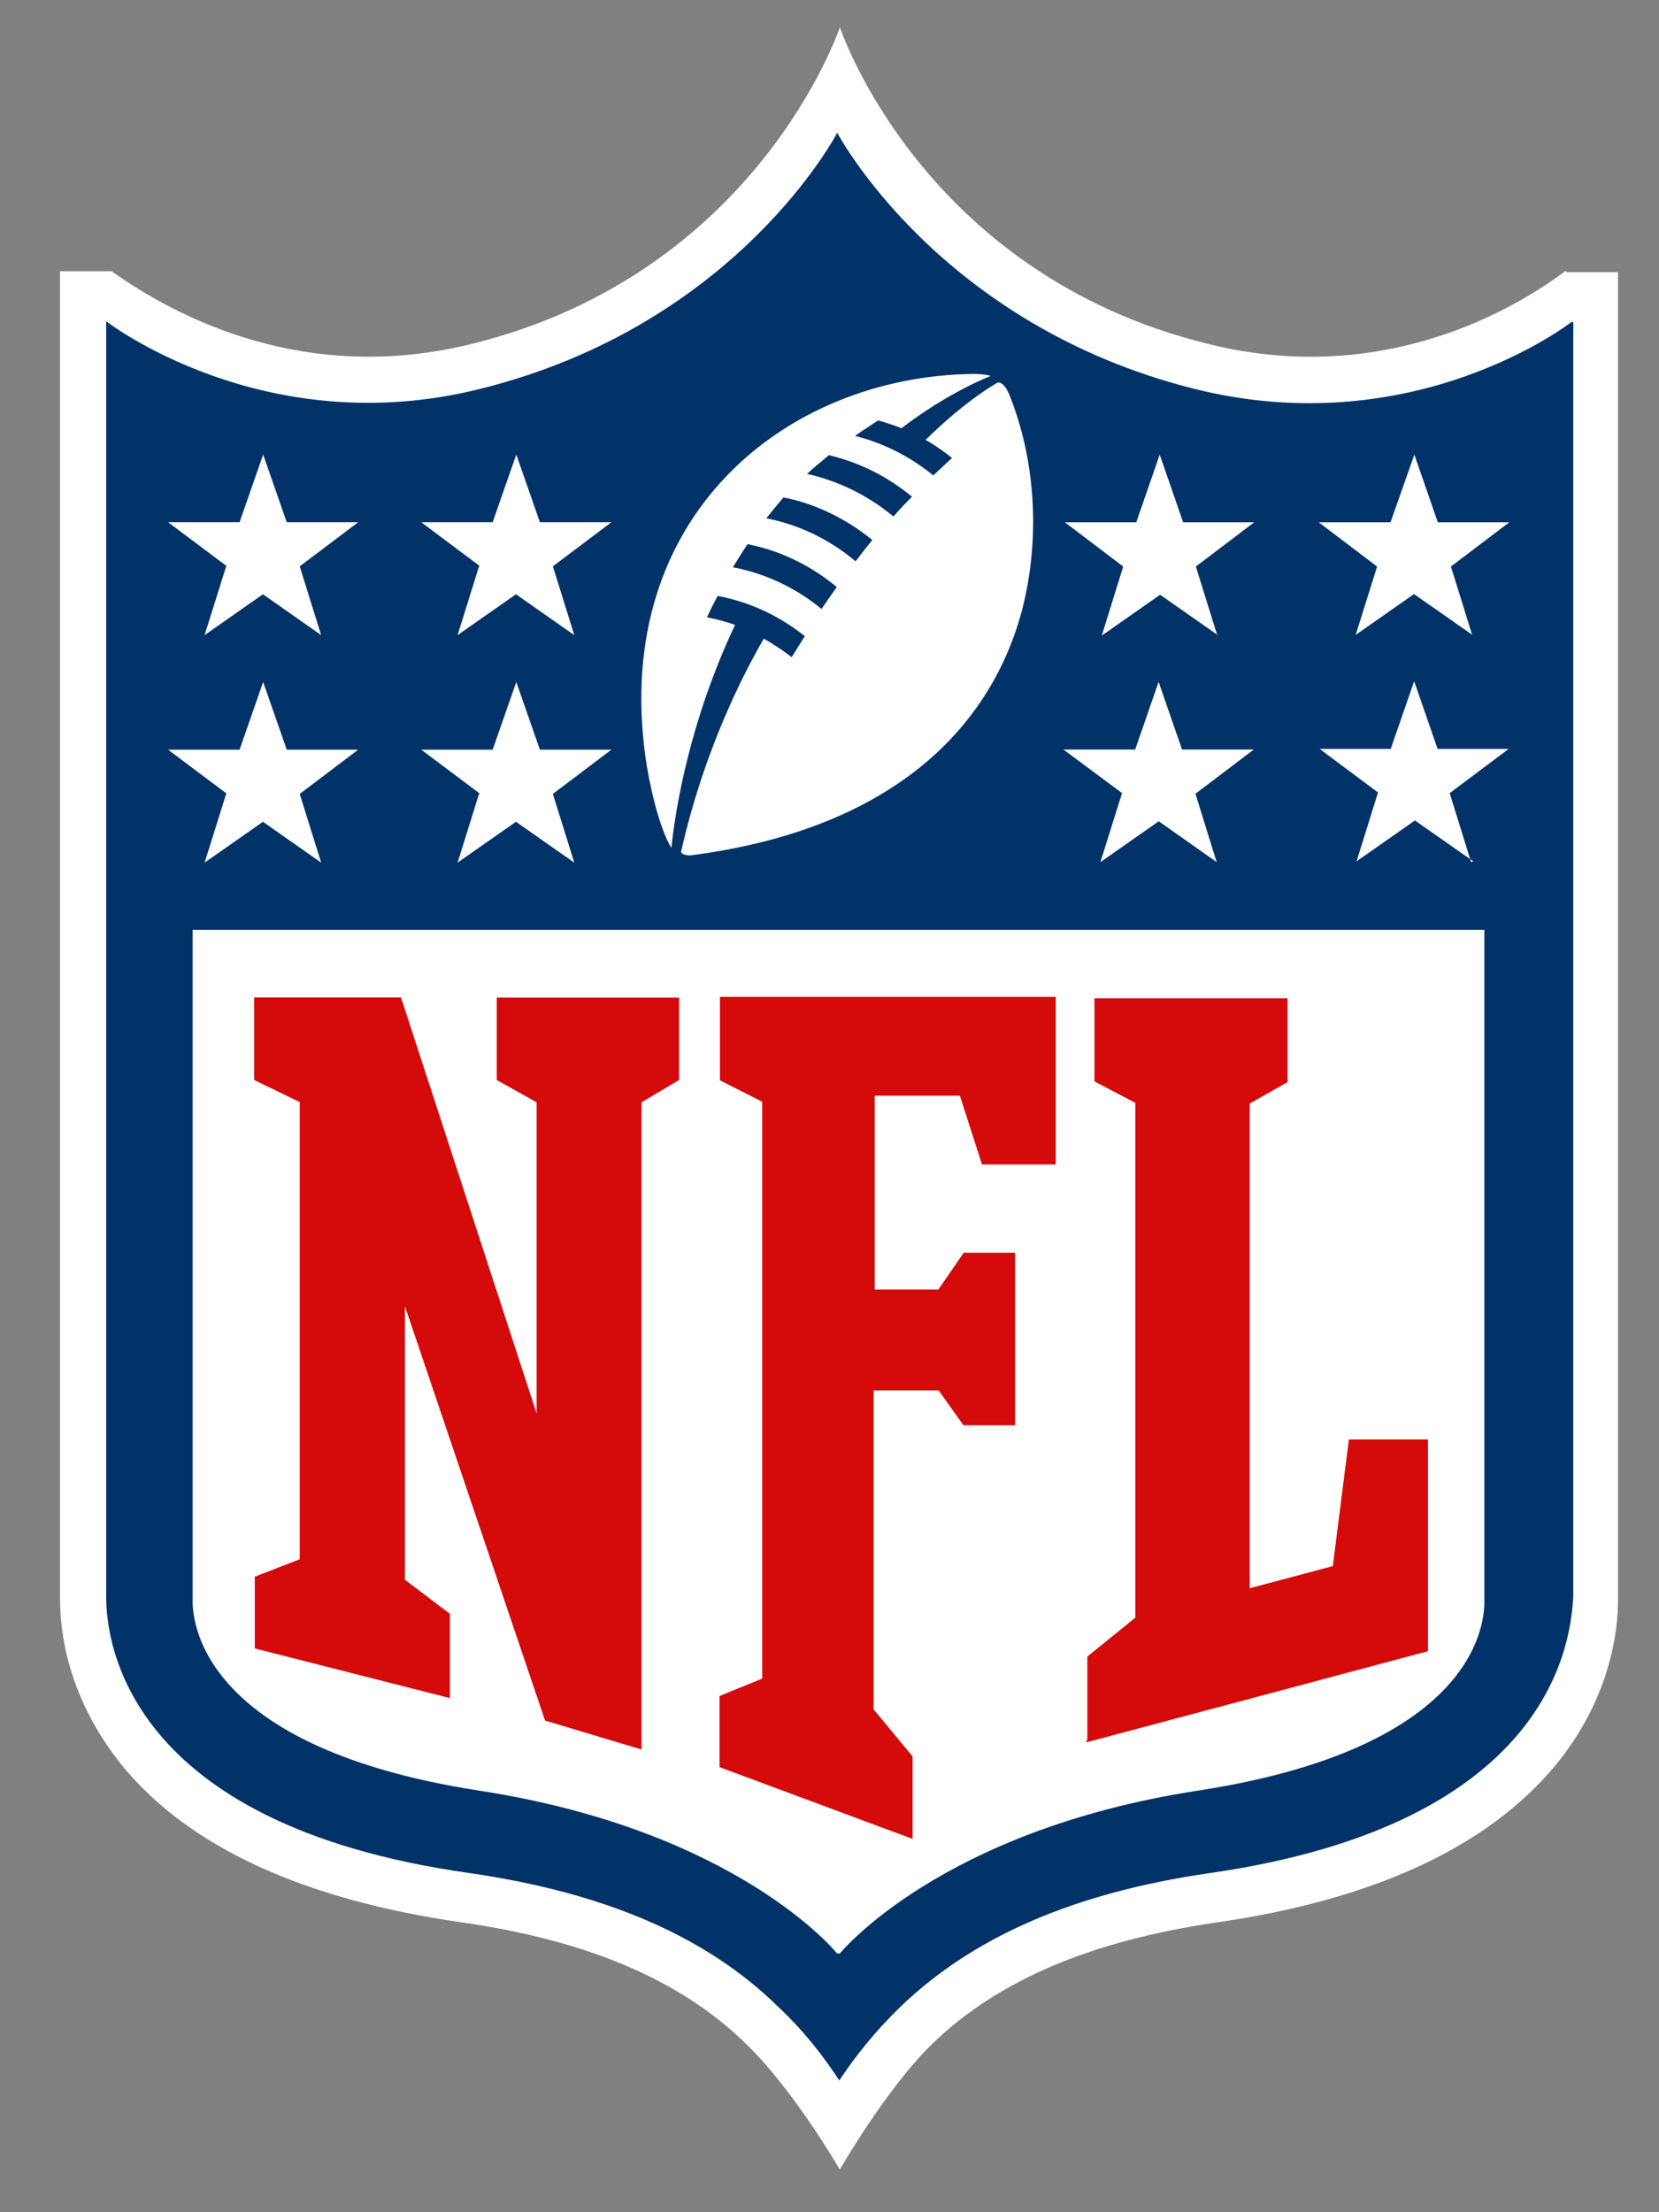
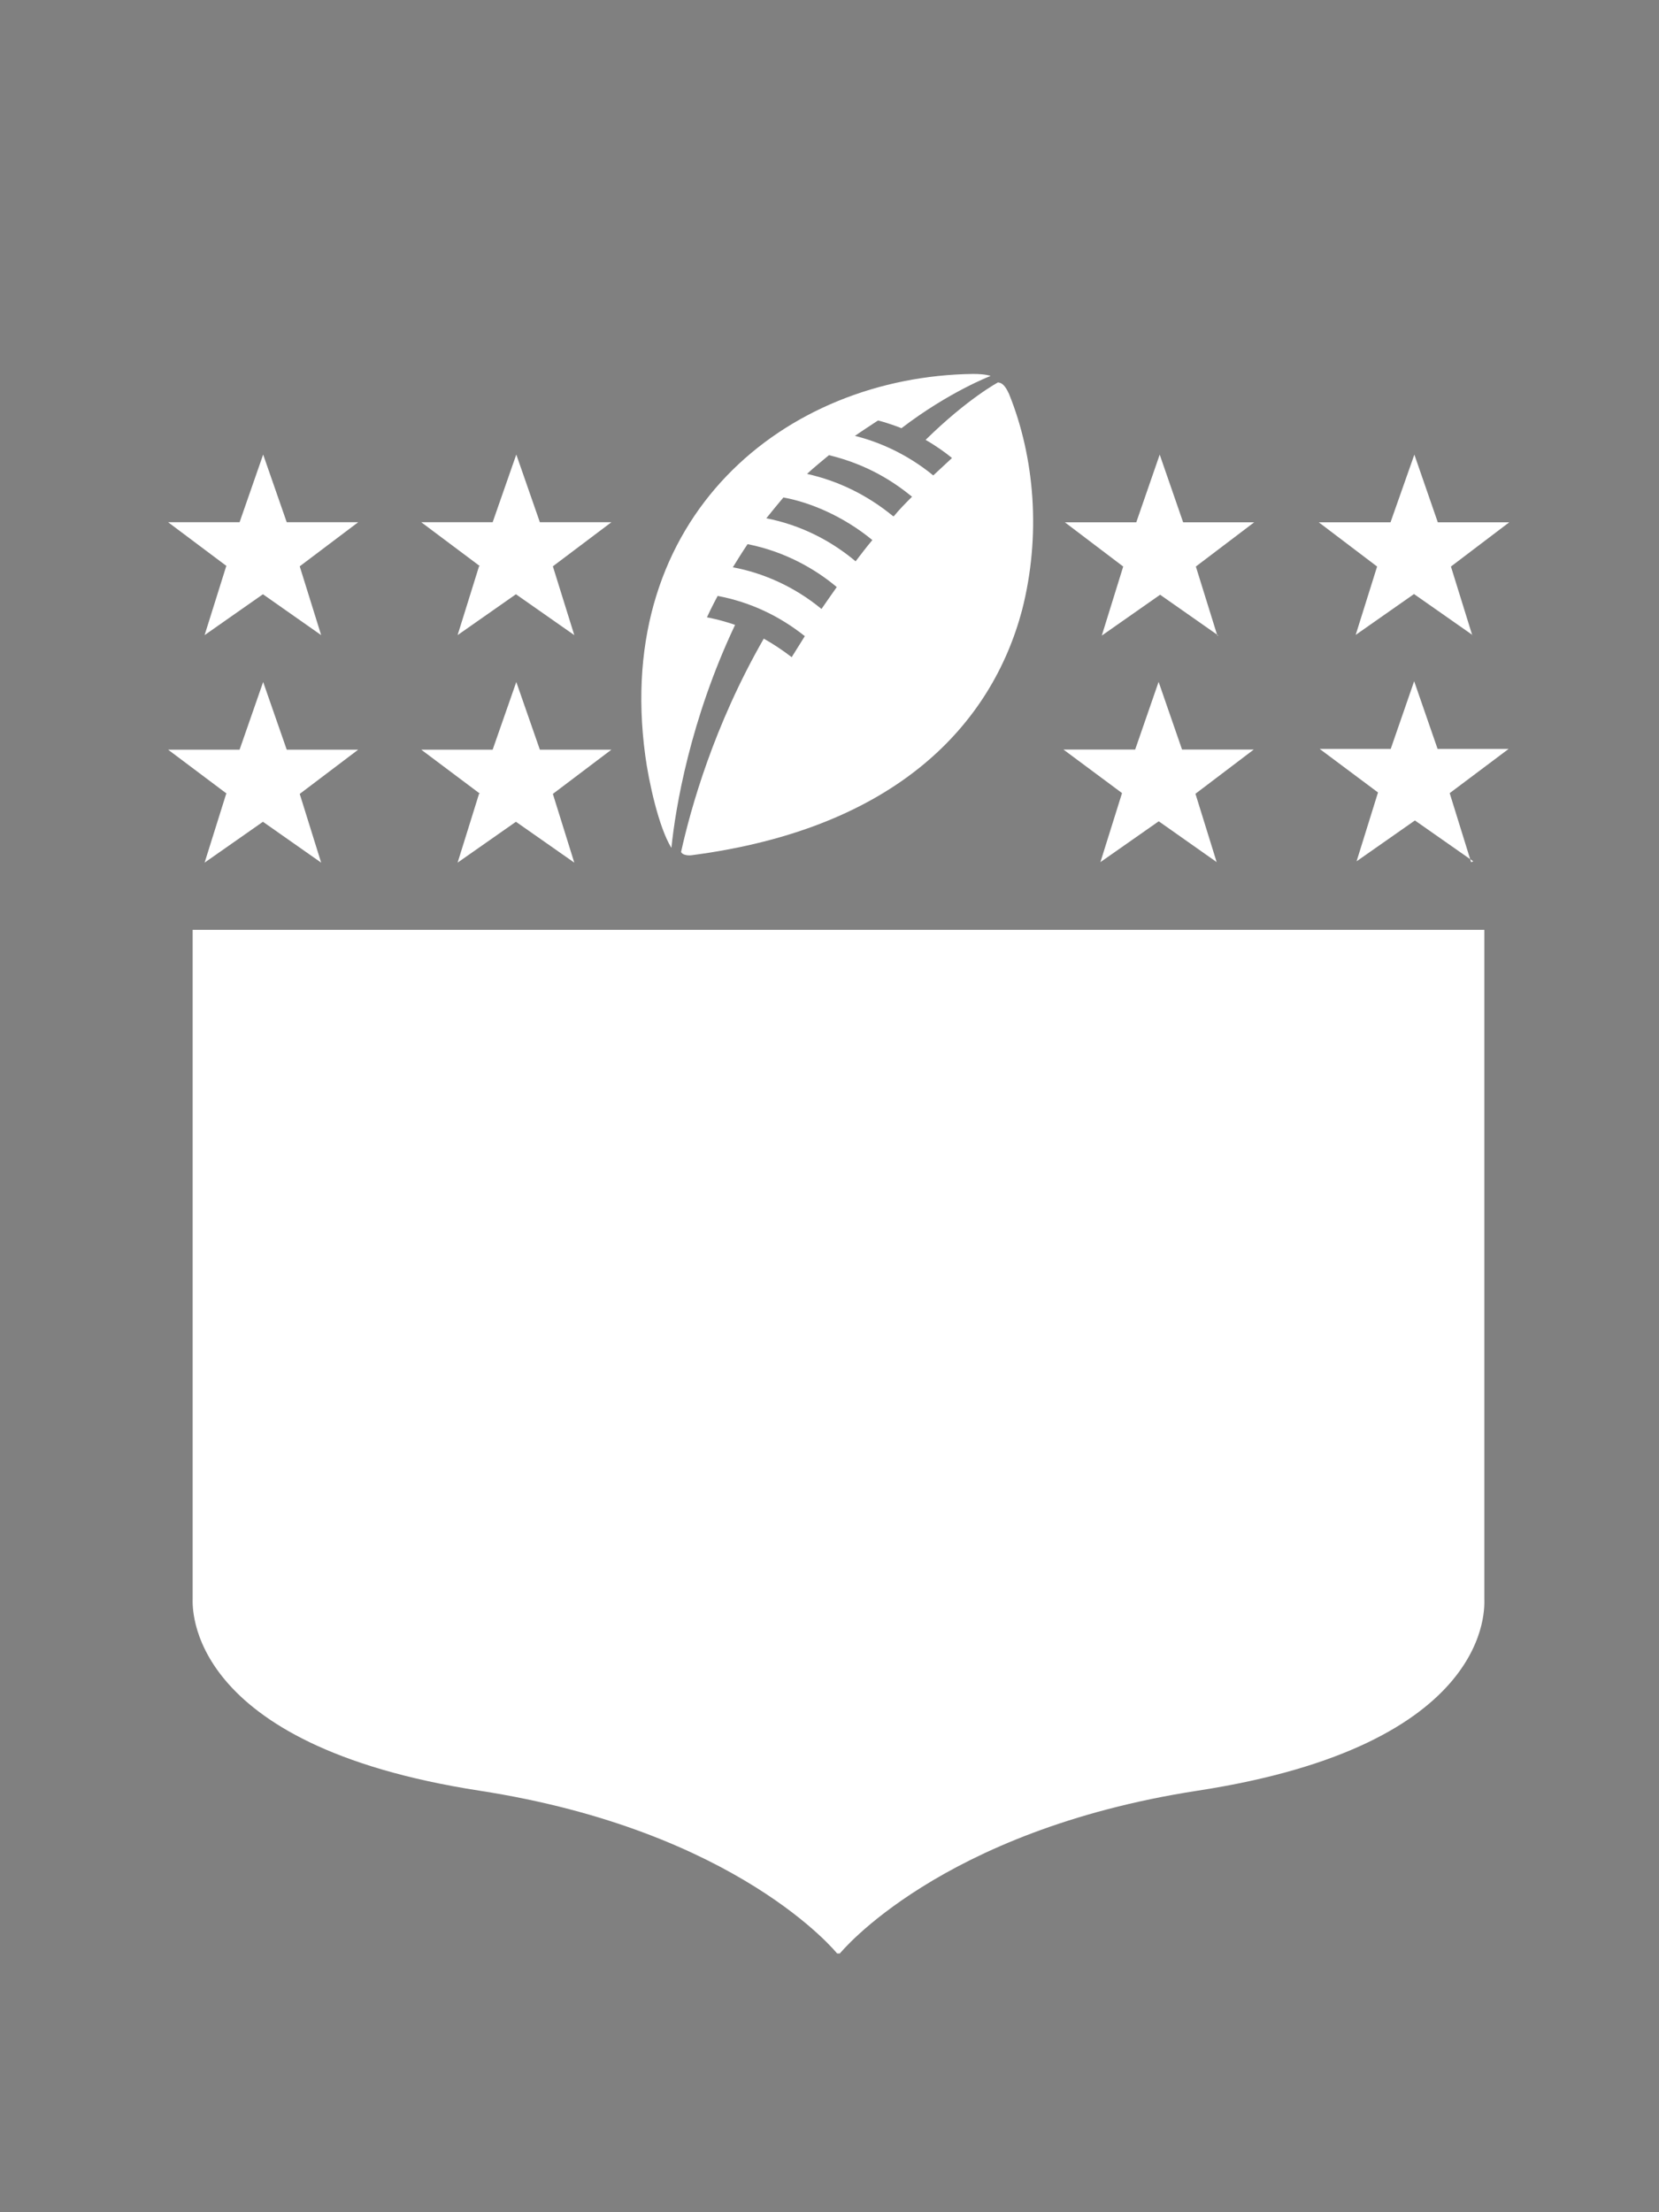
<svg xmlns="http://www.w3.org/2000/svg" viewBox="0 0 24 32">
  <rect x="0" y="0" width="24" height="32" fill="#808080" stroke="none" />
-   <path fill="#fff" d="M22.649 3.918c-0.941 0.706-2.82 1.646-5.17 1.057-4.152-1.018-5.329-4.581-5.329-4.581s-1.183 3.559-5.327 4.581c-2.385 0.589-4.231-0.359-5.21-1.052h-0.745v19.195c0 0.509 0.116 1.45 0.905 2.429 0.97 1.175 2.618 1.93 4.897 2.259 1.833 0.262 3.171 0.834 4.112 1.748 0.698 0.669 1.367 1.829 1.367 1.829s0.679-1.183 1.348-1.829c0.95-0.913 2.289-1.481 4.112-1.747 2.279-0.33 3.918-1.096 4.897-2.276 0.785-0.96 0.902-1.92 0.902-2.405v-19.189h-0.747z" />
-   <path fill="#013369" d="M22.728 4.662s-2.259 1.759-5.445 0.964c-3.71-0.928-5.171-3.706-5.171-3.706s-1.442 2.783-5.17 3.706c-3.134 0.784-5.406-0.979-5.406-0.979v18.451c0 0.626 0.262 3.29 5.249 3.995 1.963 0.284 3.428 0.913 4.465 1.928 0.388 0.364 0.669 0.733 0.892 1.073 0.223-0.339 0.514-0.708 0.892-1.073 1.057-1.014 2.521-1.646 4.47-1.927 4.975-0.718 5.217-3.375 5.256-3.995v-18.445z" />
  <path fill="#fff" d="M12.15 28.257s1.442-1.778 5.171-2.354c4.309-0.661 4.152-2.676 4.152-2.777v-9.676h-18.686v9.676c0 0.102-0.126 2.116 4.153 2.777 3.745 0.58 5.17 2.354 5.17 2.354z" />
-   <path fill="#d50a0a" d="M7.763 20.529v-4.584l-0.577-0.323v-1.191h2.638v1.191l-0.543 0.323v9.362l-1.396-0.419-2.027-5.993v3.956l0.65 0.493v1.219l-2.822-0.718v-1.038l0.65-0.252v-6.613l-0.659-0.32v-1.193h2.124l1.992 6.109zM12.64 24.728l0.562 0.679v1.193l-2.793-1.038v-1.029l0.617-0.252v-8.344l-0.611-0.31v-1.207h4.858v2.424h-1.067l-0.32-0.995h-1.232v2.805h0.92l0.368-0.533h0.743v2.496h-0.747l-0.359-0.504h-0.941v4.625zM15.73 25.155v-1.193l0.694-0.562v-7.447l-0.591-0.31v-1.202h2.793v1.212l-0.547 0.31v7.011l1.202-0.32 0.233-1.833h1.144v3.064l-4.945 1.319z" />
  <path fill="#fff" d="M3.278 11.479l-0.846-0.635h1.034l0.341-0.979 0.341 0.979h1.034l-0.846 0.64 0.31 0.994-0.842-0.591-0.844 0.591 0.312-0.995zM6.941 11.479l-0.847-0.635h1.033l0.342-0.979 0.341 0.979h1.035l-0.847 0.64 0.31 0.994-0.844-0.591-0.844 0.591 0.31-0.995zM3.278 8.188l-0.846-0.634h1.034l0.341-0.979 0.341 0.979h1.034l-0.846 0.638 0.31 0.995-0.842-0.591-0.844 0.591 0.312-0.995zM6.941 8.188l-0.847-0.634h1.033l0.342-0.979 0.341 0.979h1.035l-0.847 0.638 0.31 0.995-0.844-0.591-0.844 0.591 0.31-0.995zM21.313 12.459l-0.844-0.591-0.844 0.591 0.31-0.996-0.844-0.63h1.028l0.339-0.979 0.339 0.979h1.028l-0.853 0.64 0.31 0.999zM17.602 12.471l-0.839-0.591-0.844 0.591 0.313-0.999-0.848-0.63h1.038l0.339-0.979 0.339 0.979h1.038l-0.844 0.64 0.31 0.999zM21.3 9.184l-0.844-0.591-0.844 0.591 0.31-0.989-0.844-0.64h1.038l0.345-0.979 0.339 0.979h1.034l-0.844 0.64 0.31 0.999zM17.627 9.194l-0.844-0.591-0.844 0.591 0.31-0.999-0.844-0.64h1.033l0.339-0.979 0.339 0.979h1.028l-0.844 0.64 0.31 0.997zM12.919 7.466c-0.378-0.31-0.798-0.511-1.244-0.611 0.107-0.1 0.219-0.188 0.317-0.271 0.562 0.136 0.941 0.388 1.202 0.601-0.094 0.095-0.184 0.184-0.262 0.281zM12.376 8.118c-0.359-0.301-0.795-0.524-1.29-0.621 0.078-0.097 0.165-0.204 0.247-0.301 0.378 0.068 0.863 0.267 1.287 0.616-0.087 0.103-0.165 0.207-0.242 0.307zM11.882 8.807c-0.388-0.32-0.839-0.519-1.28-0.601 0 0 0.136-0.223 0.213-0.335 0.539 0.107 0.979 0.359 1.29 0.621-0.081 0.113-0.155 0.223-0.223 0.32zM14.442 5.529s-0.44 0.233-1.052 0.834c0.139 0.078 0.294 0.188 0.382 0.262l-0.271 0.252c-0.398-0.326-0.812-0.492-1.133-0.572 0.107-0.075 0.223-0.149 0.334-0.223 0.175 0.045 0.339 0.112 0.339 0.112 0.688-0.527 1.29-0.756 1.29-0.756s-0.068-0.029-0.254-0.029c-2.715 0.035-5.213 2.060-4.742 5.523 0.049 0.368 0.194 1.038 0.378 1.333 0.058-0.578 0.271-1.852 0.921-3.226-0.223-0.078-0.407-0.109-0.407-0.109 0.061-0.136 0.155-0.31 0.155-0.31 0.475 0.090 0.895 0.291 1.261 0.582l-0.19 0.304c-0.133-0.102-0.262-0.188-0.404-0.268-0.725 1.263-1.057 2.457-1.196 3.084 0.010 0.039 0.087 0.058 0.152 0.049 2.971-0.388 4.344-1.901 4.781-3.547 0.275-1.076 0.184-2.205-0.189-3.126-0.029-0.060-0.078-0.168-0.165-0.165l0.005 0.007z" />
</svg>